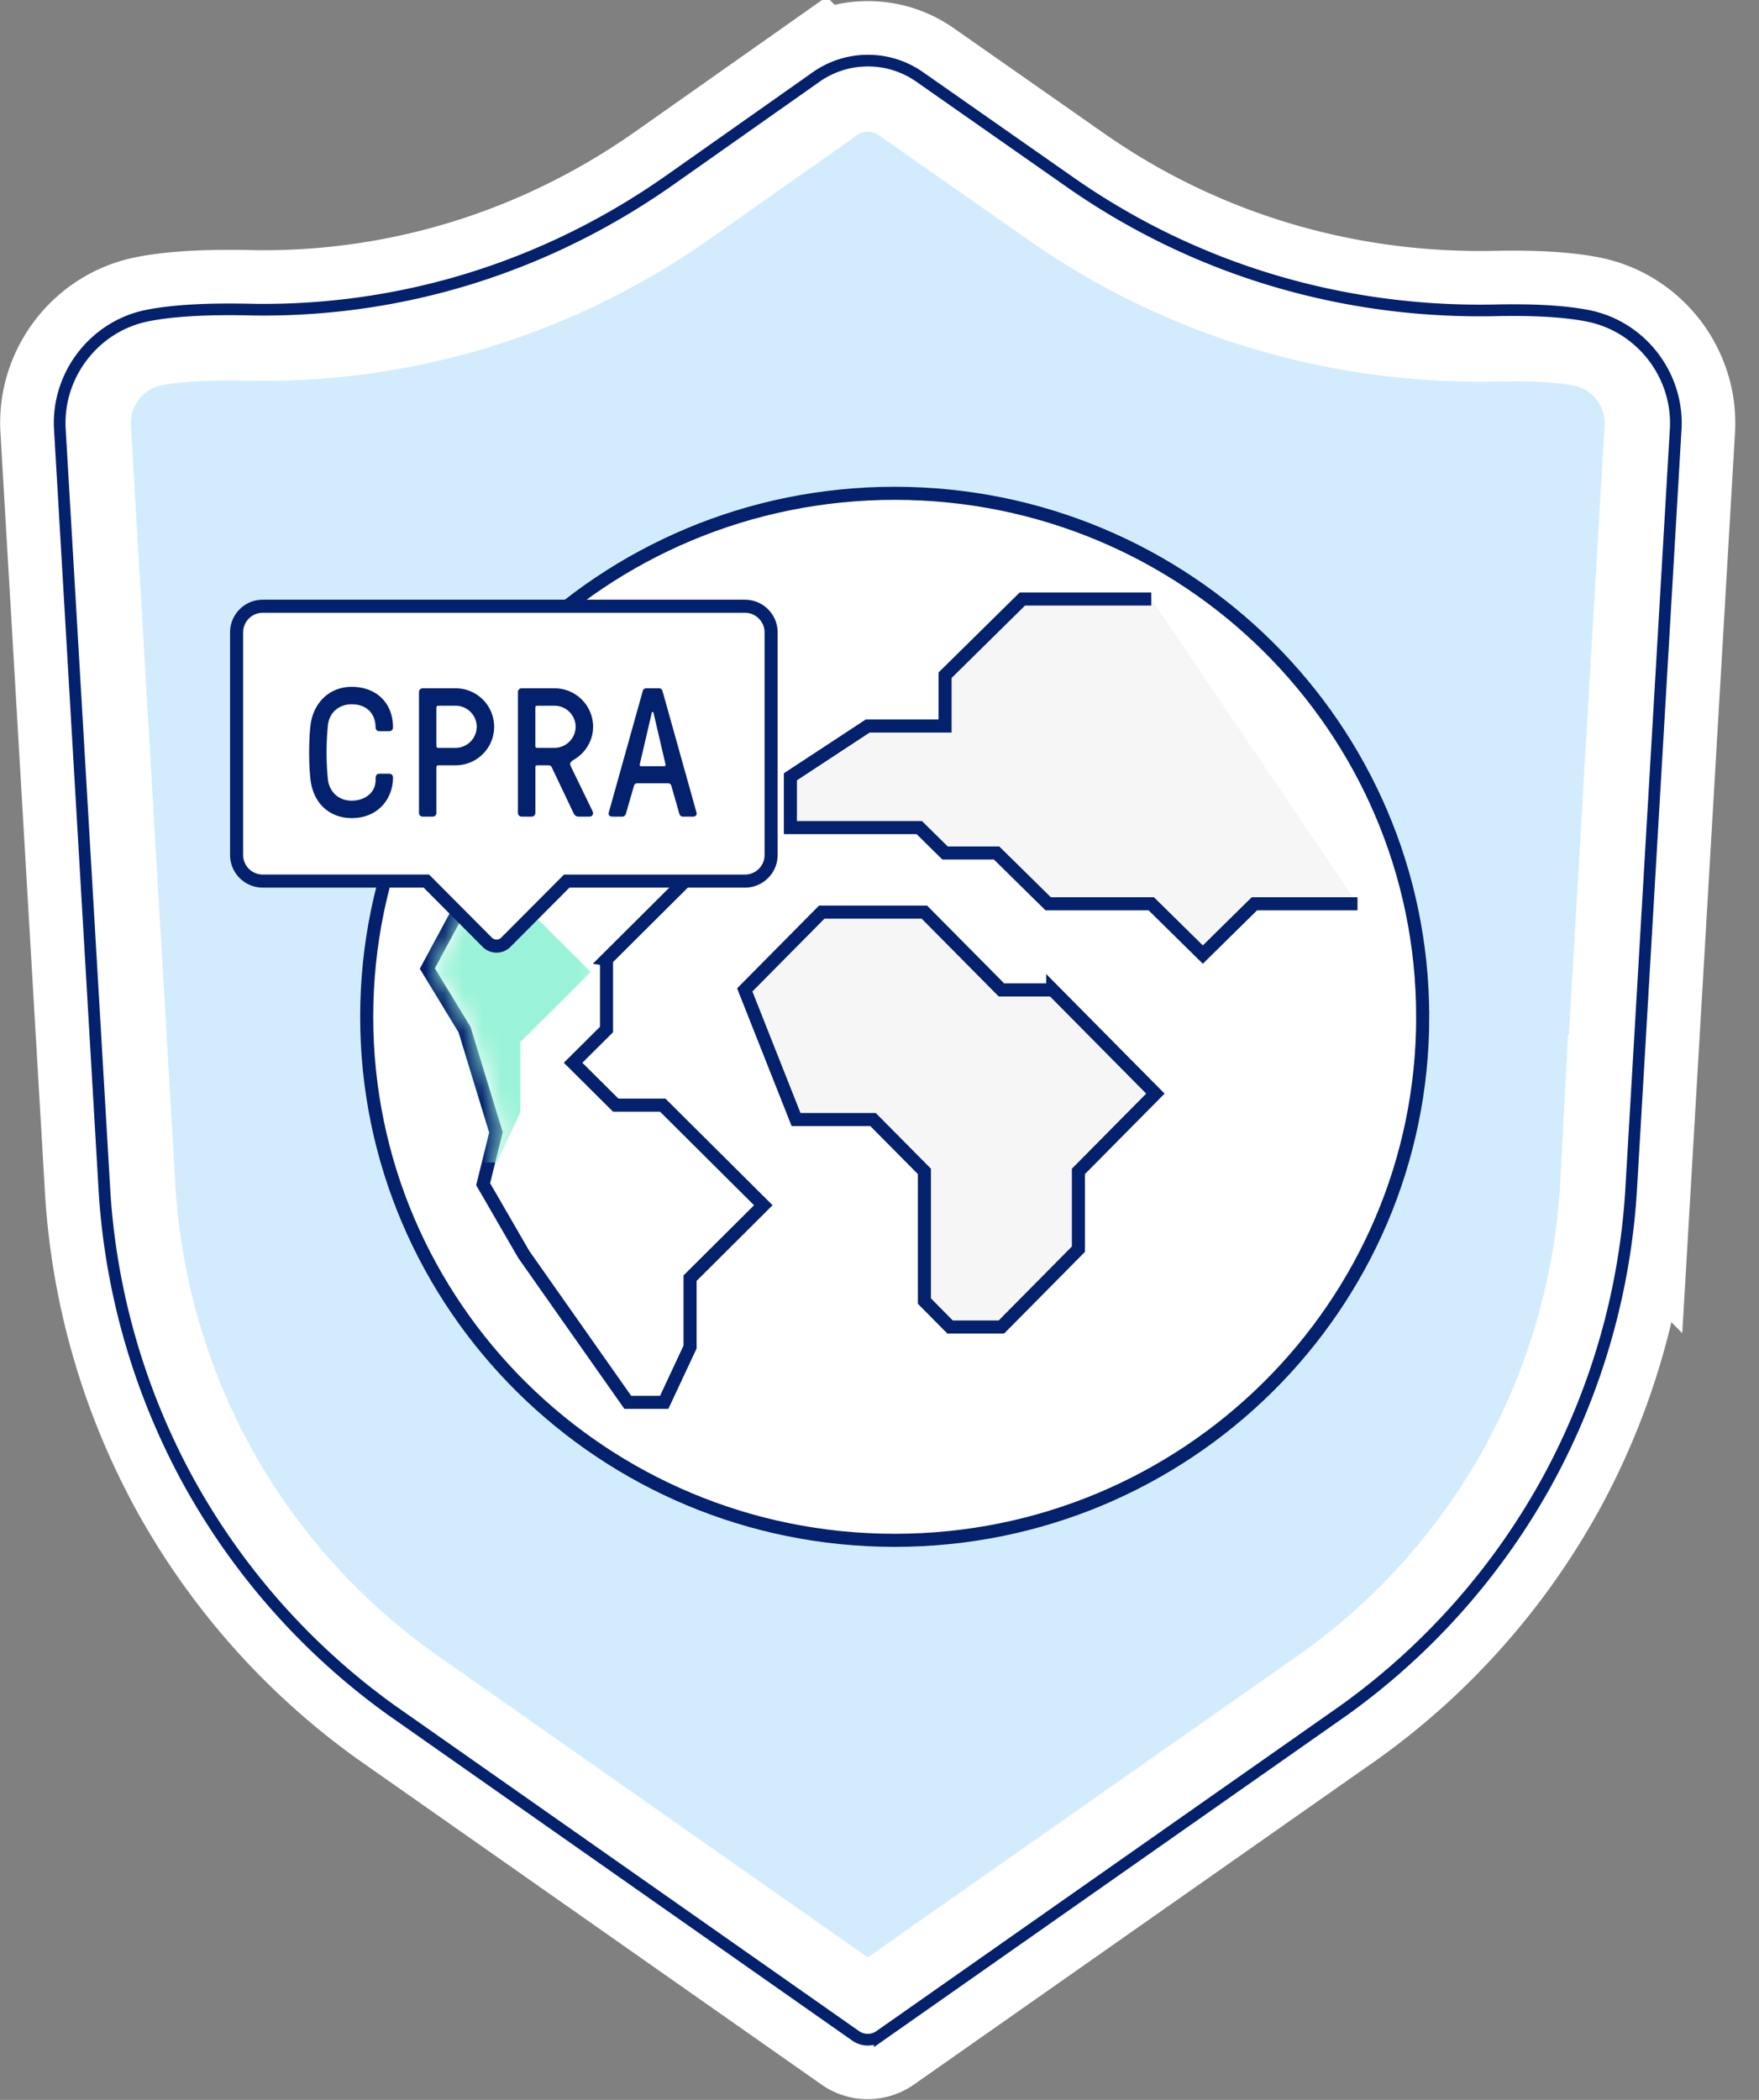
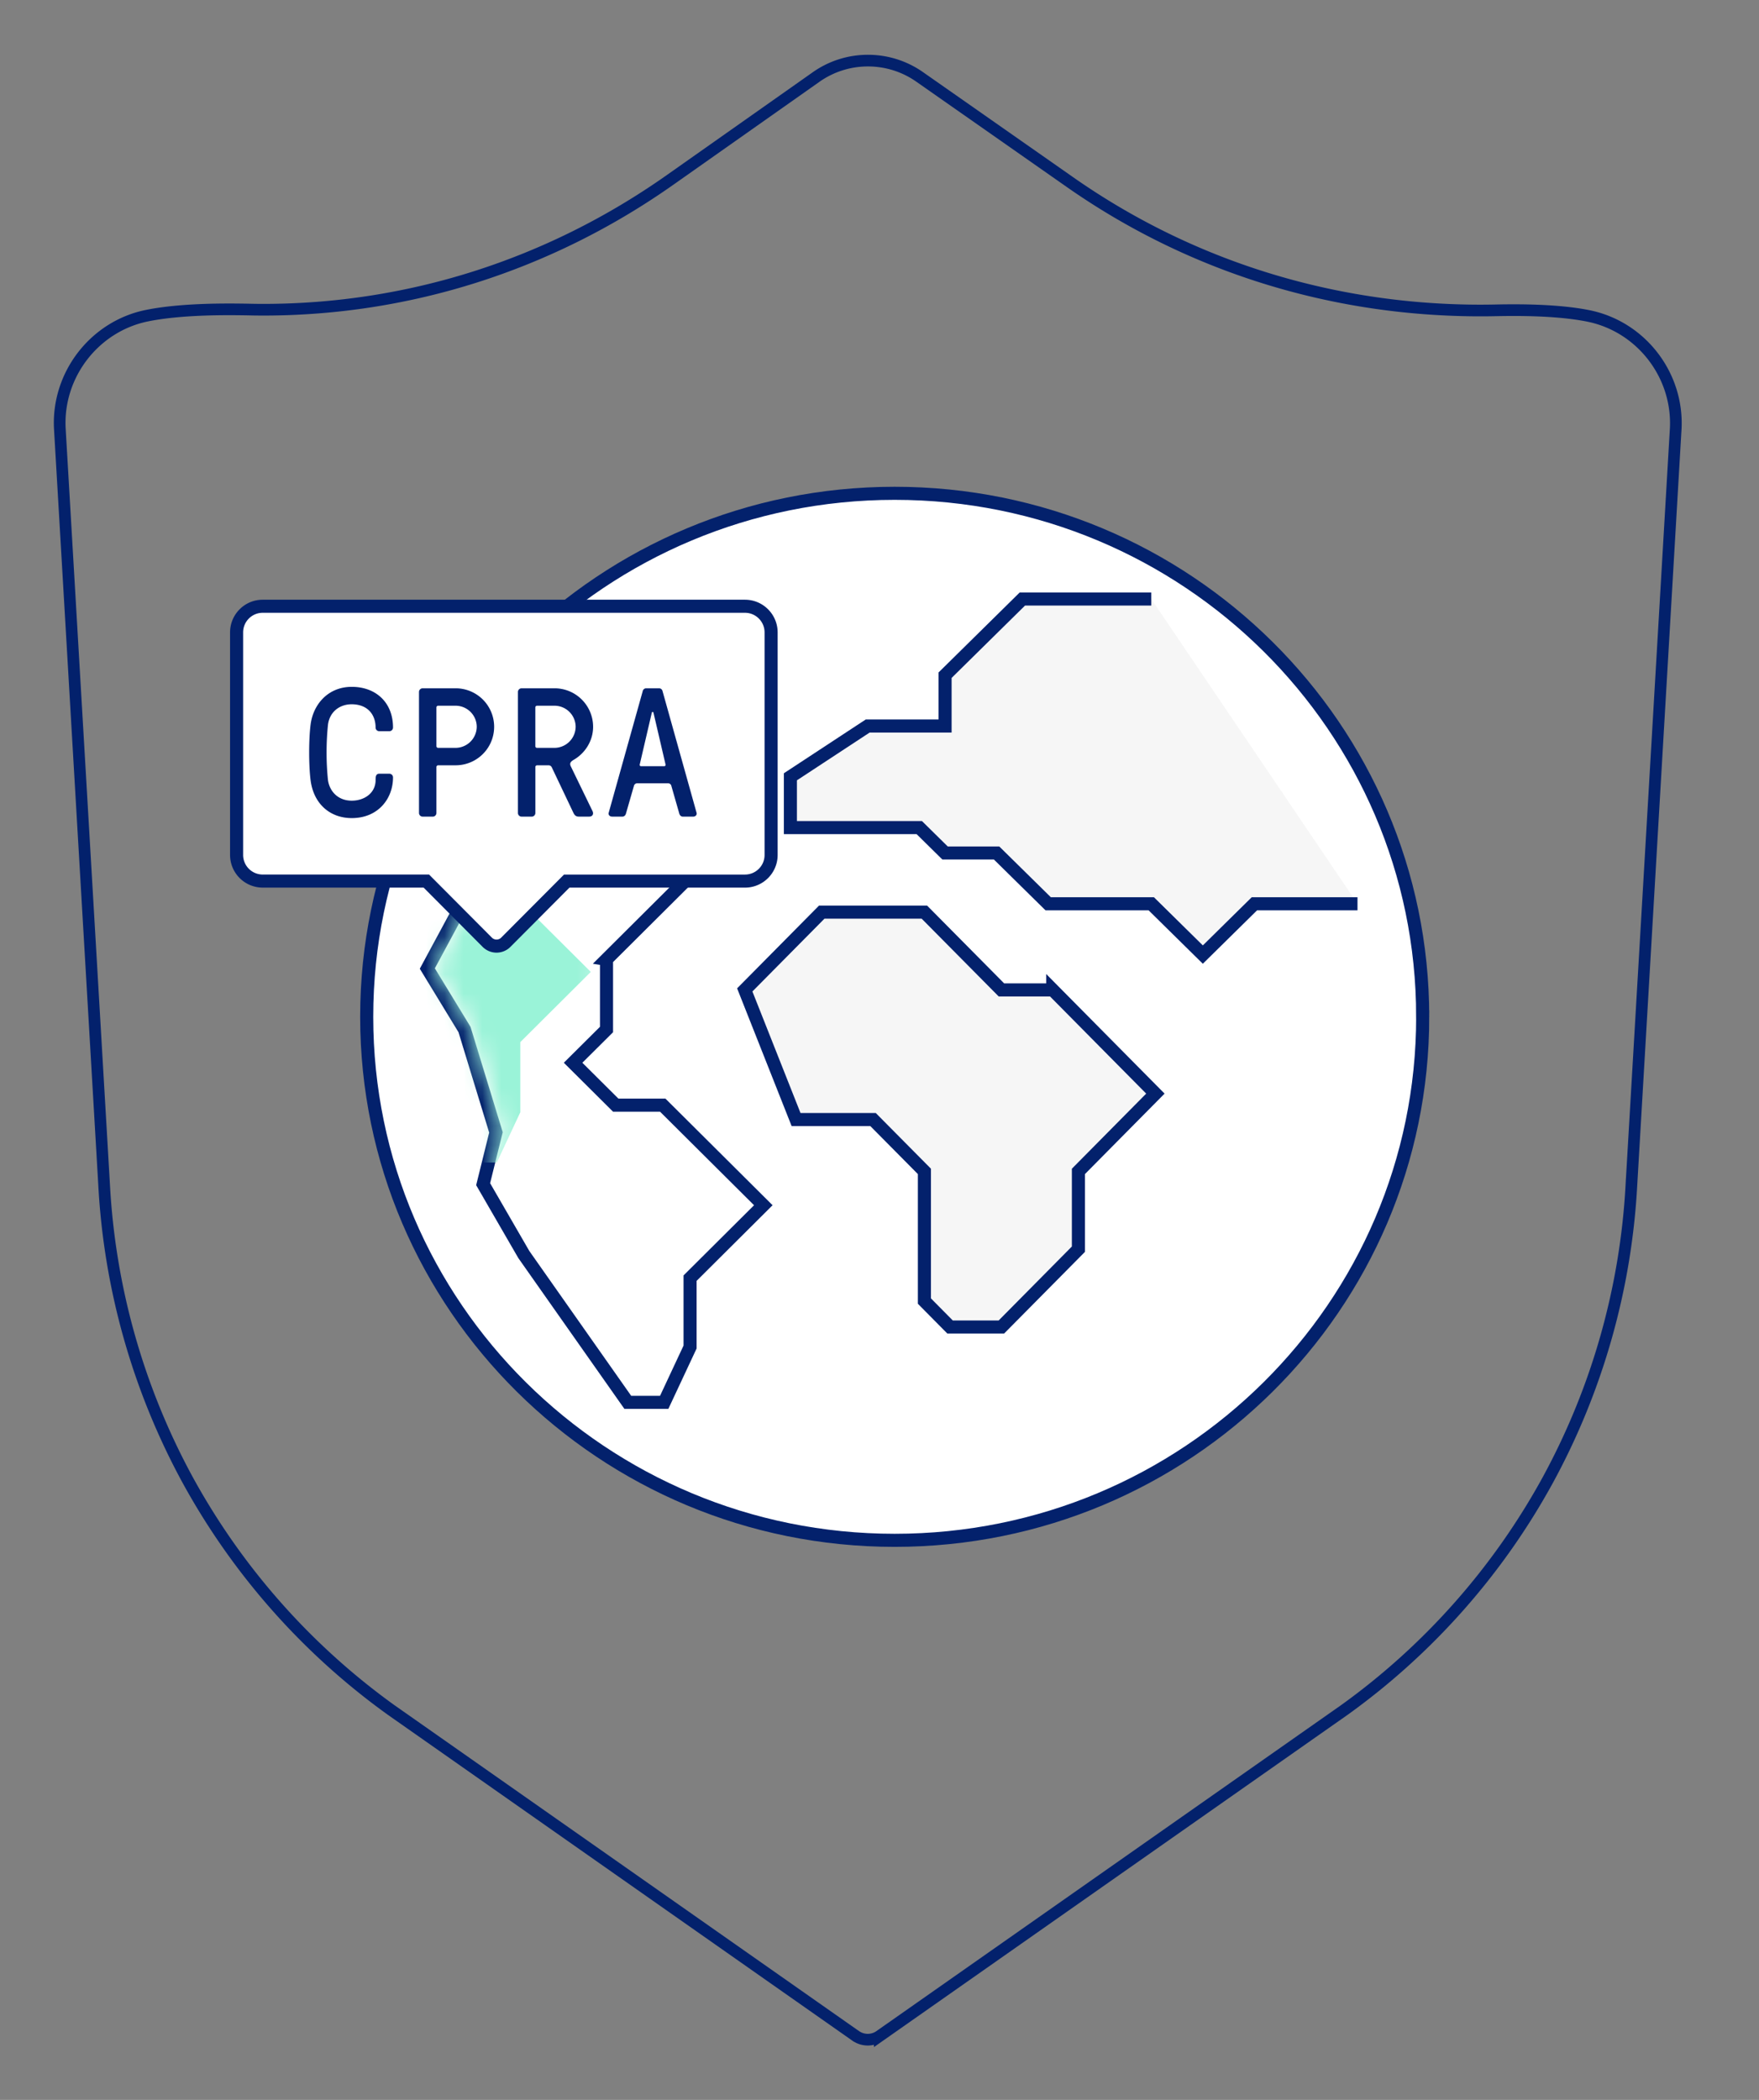
<svg xmlns="http://www.w3.org/2000/svg" width="93" height="111" fill="none" viewBox="0 0 93 111">
  <rect x="0" y="0" width="93" height="111" fill="#808080" stroke="none" />
-   <path fill="#D2ECFE" fill-rule="evenodd" stroke="#fff" stroke-width="6.907" d="M45.417 107.362 20.86 90.139a36.362 36.362 0 0 1-10.671-12.06 36.441 36.441 0 0 1-4.38-15.502l-2.34-39.935c-.144-2.685 1.726-5.115 4.352-5.651 1.07-.22 2.518-.33 4.3-.33.326 0 .664.003 1.004.01.263.006.53.01.793.01 7.763 0 15.26-2.393 21.684-6.918l7.717-5.436a4.438 4.438 0 0 1 2.569-.815 4.44 4.44 0 0 1 2.557.807l7.949 5.562c6.395 4.475 13.963 6.84 21.882 6.84.276 0 .556-.003.836-.008.314-.007.62-.01.912-.01 1.591 0 2.9.1 3.89.299 2.636.528 4.515 2.958 4.371 5.65l-2.34 39.935a36.419 36.419 0 0 1-4.379 15.492 36.325 36.325 0 0 1-10.66 12.051l-24.57 17.232a.797.797 0 0 1-.919 0Z" clip-rule="evenodd" />
  <path stroke="#03216C" stroke-width=".617" d="M45.24 107.615 20.68 90.389A36.667 36.667 0 0 1 9.92 78.226a36.748 36.748 0 0 1-4.417-15.63l-2.34-39.938c-.152-2.837 1.824-5.403 4.597-5.97 1.096-.223 2.562-.336 4.362-.336.329 0 .669.004 1.01.01.261.007.527.01.787.01 7.7 0 15.135-2.373 21.507-6.861l7.717-5.436a4.746 4.746 0 0 1 2.746-.871c.979-.001 1.934.3 2.735.862l7.949 5.562c6.342 4.44 13.848 6.785 21.704 6.785.273 0 .553-.003.83-.009.317-.007.626-.01.918-.01 1.61 0 2.94.102 3.951.305 2.787.56 4.77 3.125 4.62 5.971l-2.34 39.933a36.726 36.726 0 0 1-4.418 15.623 36.642 36.642 0 0 1-10.753 12.157l-24.57 17.232a1.107 1.107 0 0 1-1.273 0Z" />
  <mask id="a" width="86" height="105" x="3" y="3" maskUnits="userSpaceOnUse" style="mask-type:luminance">
    <path fill="#fff" fill-rule="evenodd" d="M45.415 107.361 20.858 90.139a36.36 36.36 0 0 1-10.671-12.06 36.441 36.441 0 0 1-4.38-15.502l-2.34-39.935c-.144-2.685 1.726-5.116 4.352-5.651 1.07-.22 2.518-.33 4.3-.33.325 0 .664.003 1.004.01.263.006.53.009.793.009 7.763 0 15.26-2.392 21.684-6.917l7.717-5.436a4.438 4.438 0 0 1 2.568-.815 4.44 4.44 0 0 1 2.558.806l7.949 5.563c6.395 4.475 13.963 6.84 21.882 6.84.275 0 .556-.003.836-.009.314-.007.62-.01.912-.01 1.591 0 2.9.1 3.89.3 2.636.528 4.515 2.957 4.371 5.65l-2.34 39.935a36.42 36.42 0 0 1-4.379 15.492 36.325 36.325 0 0 1-10.66 12.051l-24.57 17.231a.79.79 0 0 1-.919 0Z" clip-rule="evenodd" />
  </mask>
  <g mask="url(#a)">
    <path fill="#fff" d="M75.22 53.748c0 15.284-12.499 27.673-27.917 27.673-15.416 0-27.915-12.39-27.915-27.673 0-15.283 12.498-27.672 27.915-27.672 15.418 0 27.916 12.389 27.916 27.672Z" />
    <path stroke="#03216C" stroke-width=".691" d="M75.22 53.748c0 15.284-12.499 27.673-27.917 27.673-15.416 0-27.915-12.39-27.915-27.673 0-15.283 12.498-27.672 27.915-27.672 15.418 0 27.916 12.389 27.916 27.672Z" />
  </g>
  <mask id="b" width="86" height="105" x="3" y="3" maskUnits="userSpaceOnUse" style="mask-type:luminance">
    <path fill="#fff" fill-rule="evenodd" d="M45.415 107.361 20.858 90.139a36.36 36.36 0 0 1-10.671-12.06 36.441 36.441 0 0 1-4.38-15.502l-2.34-39.935c-.144-2.685 1.726-5.116 4.352-5.651 1.07-.22 2.518-.33 4.3-.33.325 0 .664.003 1.004.01.263.006.53.009.793.009 7.763 0 15.26-2.392 21.684-6.917l7.717-5.436a4.438 4.438 0 0 1 2.568-.815 4.44 4.44 0 0 1 2.558.806l7.949 5.563c6.395 4.475 13.963 6.84 21.882 6.84.275 0 .556-.003.836-.009.314-.007.62-.01.912-.01 1.591 0 2.9.1 3.89.3 2.636.528 4.515 2.957 4.371 5.65l-2.34 39.935a36.42 36.42 0 0 1-4.379 15.492 36.325 36.325 0 0 1-10.66 12.051l-24.57 17.231a.79.79 0 0 1-.919 0Z" clip-rule="evenodd" />
  </mask>
  <g mask="url(#b)">
    <path fill="#F6F6F6" d="M60.87 31.663h-6.816l-4.087 4.028v2.685h-4.09l-4.088 2.685v2.685h6.814l1.363 1.343h2.725l2.727 2.685h5.451l2.726 2.685 2.726-2.685h5.451" />
    <path stroke="#03216C" stroke-width=".691" d="M60.87 31.663h-6.816l-4.087 4.028v2.685h-4.09l-4.088 2.685v2.685h6.814l1.363 1.343h2.725l2.727 2.685h5.451l2.726 2.685 2.726-2.685h5.451" />
  </g>
  <mask id="c" width="86" height="105" x="3" y="3" maskUnits="userSpaceOnUse" style="mask-type:luminance">
    <path fill="#fff" fill-rule="evenodd" d="M45.415 107.361 20.858 90.139a36.36 36.36 0 0 1-10.671-12.06 36.441 36.441 0 0 1-4.38-15.502l-2.34-39.935c-.144-2.685 1.726-5.116 4.352-5.651 1.07-.22 2.518-.33 4.3-.33.325 0 .664.003 1.004.01.263.006.53.009.793.009 7.763 0 15.26-2.392 21.684-6.917l7.717-5.436a4.438 4.438 0 0 1 2.568-.815 4.44 4.44 0 0 1 2.558.806l7.949 5.563c6.395 4.475 13.963 6.84 21.882 6.84.275 0 .556-.003.836-.009.314-.007.62-.01.912-.01 1.591 0 2.9.1 3.89.3 2.636.528 4.515 2.957 4.371 5.65l-2.34 39.935a36.42 36.42 0 0 1-4.379 15.492 36.325 36.325 0 0 1-10.66 12.051l-24.57 17.231a.79.79 0 0 1-.919 0Z" clip-rule="evenodd" />
  </mask>
  <g mask="url(#c)">
    <path fill="#F6F6F6" stroke="#03216C" stroke-width=".691" d="M55.659 52.326h-2.713l-4.073-4.111h-5.427l-4.07 4.111 2.713 6.853h4.07l2.715 2.74v6.855l1.356 1.37h2.715l4.071-4.112V61.92l4.07-4.112-5.427-5.482Z" />
  </g>
  <mask id="d" width="86" height="105" x="3" y="3" maskUnits="userSpaceOnUse" style="mask-type:luminance">
    <path fill="#fff" fill-rule="evenodd" d="M45.415 107.361 20.858 90.139a36.36 36.36 0 0 1-10.671-12.06 36.441 36.441 0 0 1-4.38-15.502l-2.34-39.935c-.144-2.685 1.726-5.116 4.352-5.651 1.07-.22 2.518-.33 4.3-.33.325 0 .664.003 1.004.01.263.006.53.009.793.009 7.763 0 15.26-2.392 21.684-6.917l7.717-5.436a4.438 4.438 0 0 1 2.568-.815 4.44 4.44 0 0 1 2.558.806l7.949 5.563c6.395 4.475 13.963 6.84 21.882 6.84.275 0 .556-.003.836-.009.314-.007.62-.01.912-.01 1.591 0 2.9.1 3.89.3 2.636.528 4.515 2.957 4.371 5.65l-2.34 39.935a36.42 36.42 0 0 1-4.379 15.492 36.325 36.325 0 0 1-10.66 12.051l-24.57 17.231a.79.79 0 0 1-.919 0Z" clip-rule="evenodd" />
  </mask>
  <g mask="url(#d)">
    <path stroke="#03216C" stroke-width=".691" d="M32.067 50.712v3.708L30.3 56.176l2.254 2.241h2.485l5.318 5.291-3.872 3.854v3.641l-1.368 2.924h-1.925l-.104-.147-5.394-7.668-2.15-3.717.678-2.737-1.663-5.438-1.966-3.224 5.193-9.629h2.834l5.318 5.291-3.872 3.854Z" />
    <mask id="e" width="18" height="33" x="22" y="41" maskUnits="userSpaceOnUse" style="mask-type:luminance">
      <path fill="#fff" fill-rule="evenodd" d="M27.993 41.914h2.487l4.97 4.945-3.728 3.709v3.71l-1.91 1.899 2.6 2.586h2.486l4.97 4.946-3.727 3.709v3.71l-1.242 2.654h-1.527l-5.378-7.642-2.08-3.597.667-2.695-1.702-5.57-1.886-3.092 5-9.273v.001Z" clip-rule="evenodd" />
    </mask>
    <g mask="url(#e)">
      <path fill="#9AF3D8" fill-rule="evenodd" d="M19.36 29.58h2.488l4.97 4.945-3.728 3.71v3.709l-1.91 1.9 2.6 2.587h2.486l4.97 4.944-3.727 3.71v3.709l-1.242 2.655H24.74l-5.378-7.642-2.08-3.597.667-2.695-1.702-5.571-1.887-3.091 5.002-9.273h-.001Z" clip-rule="evenodd" />
    </g>
  </g>
  <mask id="f" width="86" height="105" x="3" y="3" maskUnits="userSpaceOnUse" style="mask-type:luminance">
    <path fill="#fff" fill-rule="evenodd" d="M45.415 107.361 20.858 90.139a36.36 36.36 0 0 1-10.671-12.06 36.441 36.441 0 0 1-4.38-15.502l-2.34-39.935c-.144-2.685 1.726-5.116 4.352-5.651 1.07-.22 2.518-.33 4.3-.33.325 0 .664.003 1.004.01.263.006.53.009.793.009 7.763 0 15.26-2.392 21.684-6.917l7.717-5.436a4.438 4.438 0 0 1 2.568-.815 4.44 4.44 0 0 1 2.558.806l7.949 5.563c6.395 4.475 13.963 6.84 21.882 6.84.275 0 .556-.003.836-.009.314-.007.62-.01.912-.01 1.591 0 2.9.1 3.89.3 2.636.528 4.515 2.957 4.371 5.65l-2.34 39.935a36.42 36.42 0 0 1-4.379 15.492 36.325 36.325 0 0 1-10.66 12.051l-24.57 17.231a.79.79 0 0 1-.919 0Z" clip-rule="evenodd" />
  </mask>
  <g mask="url(#f)">
    <path fill="#000" d="M39.387 32.046c.763 0 1.382.62 1.382 1.383v11.764c0 .763-.619 1.381-1.382 1.381h-9.423l-3.222 3.234a.692.692 0 0 1-.979 0l-3.222-3.235H13.89a1.381 1.381 0 0 1-1.381-1.38V33.429c0-.763.618-1.383 1.38-1.383h25.498Z" />
    <path fill="#fff" fill-rule="evenodd" stroke="#03216C" stroke-width=".691" d="M39.387 32.046c.763 0 1.382.62 1.382 1.383v11.764c0 .763-.619 1.381-1.382 1.381h-9.423l-3.222 3.234a.692.692 0 0 1-.979 0l-3.222-3.235H13.89a1.381 1.381 0 0 1-1.381-1.38V33.429c0-.763.618-1.383 1.38-1.383h25.498Z" clip-rule="evenodd" />
  </g>
  <path fill="#03216C" d="M18.599 42.323c.649 0 1.26-.387 1.26-1.095 0-.145 0-.33.193-.33h.533a.194.194 0 0 1 .194.195c0 1.133-.794 2.151-2.18 2.151-1.163 0-2.026-.766-2.18-2.016-.098-.785-.098-2.132 0-2.907.125-1.056.9-2.015 2.18-2.015 1.26 0 2.18.814 2.18 2.15a.194.194 0 0 1-.194.195h-.533a.193.193 0 0 1-.194-.194c0-.64-.377-1.221-1.26-1.23-.63 0-1.172.387-1.259 1.094a14.573 14.573 0 0 0 0 2.907c.078.572.504 1.095 1.26 1.095Zm4.475-1.773v2.423a.194.194 0 0 1-.194.194h-.533a.194.194 0 0 1-.194-.194v-6.396a.193.193 0 0 1 .194-.194h1.744a2.035 2.035 0 0 1 0 4.07h-.92c-.058 0-.097.039-.097.097Zm1.017-3.246h-.92c-.058 0-.097.038-.097.097v2.035c0 .058.039.096.097.096h.92a1.127 1.127 0 0 0 1.115-1.114 1.12 1.12 0 0 0-1.114-1.114Zm5.232 0H28.4c-.058 0-.097.038-.097.097v2.035c0 .058.039.096.097.096h.92a1.127 1.127 0 0 0 1.115-1.114 1.12 1.12 0 0 0-1.113-1.114Zm-.33 3.15h-.591c-.058 0-.097.038-.097.096v2.423a.194.194 0 0 1-.194.194h-.533a.194.194 0 0 1-.194-.194v-6.396a.193.193 0 0 1 .194-.194h1.745a2.037 2.037 0 0 1 2.035 2.035c0 .737-.417 1.386-1.008 1.735-.185.106-.252.194-.165.368l1.143 2.355c.068.145.01.29-.184.29h-.542c-.155 0-.223-.077-.282-.193l-1.143-2.404c-.029-.058-.076-.116-.184-.116Zm4.524 1.084-.427 1.483c-.029.087-.097.145-.185.145h-.532c-.155 0-.213-.106-.194-.193l1.803-6.444a.186.186 0 0 1 .184-.146h.678c.088 0 .165.058.184.145l1.803 6.445c.02.087-.039.194-.194.194h-.533c-.088 0-.155-.059-.185-.146l-.425-1.483c-.02-.087-.097-.135-.185-.135H33.7a.185.185 0 0 0-.184.136Zm.94-3.847-.63 2.704c-.02.077.02.107.077.107h1.202c.058 0 .097-.03.078-.107l-.63-2.704c-.01-.038-.02-.058-.04-.058h-.018c-.02 0-.03.02-.04.058Z" />
</svg>